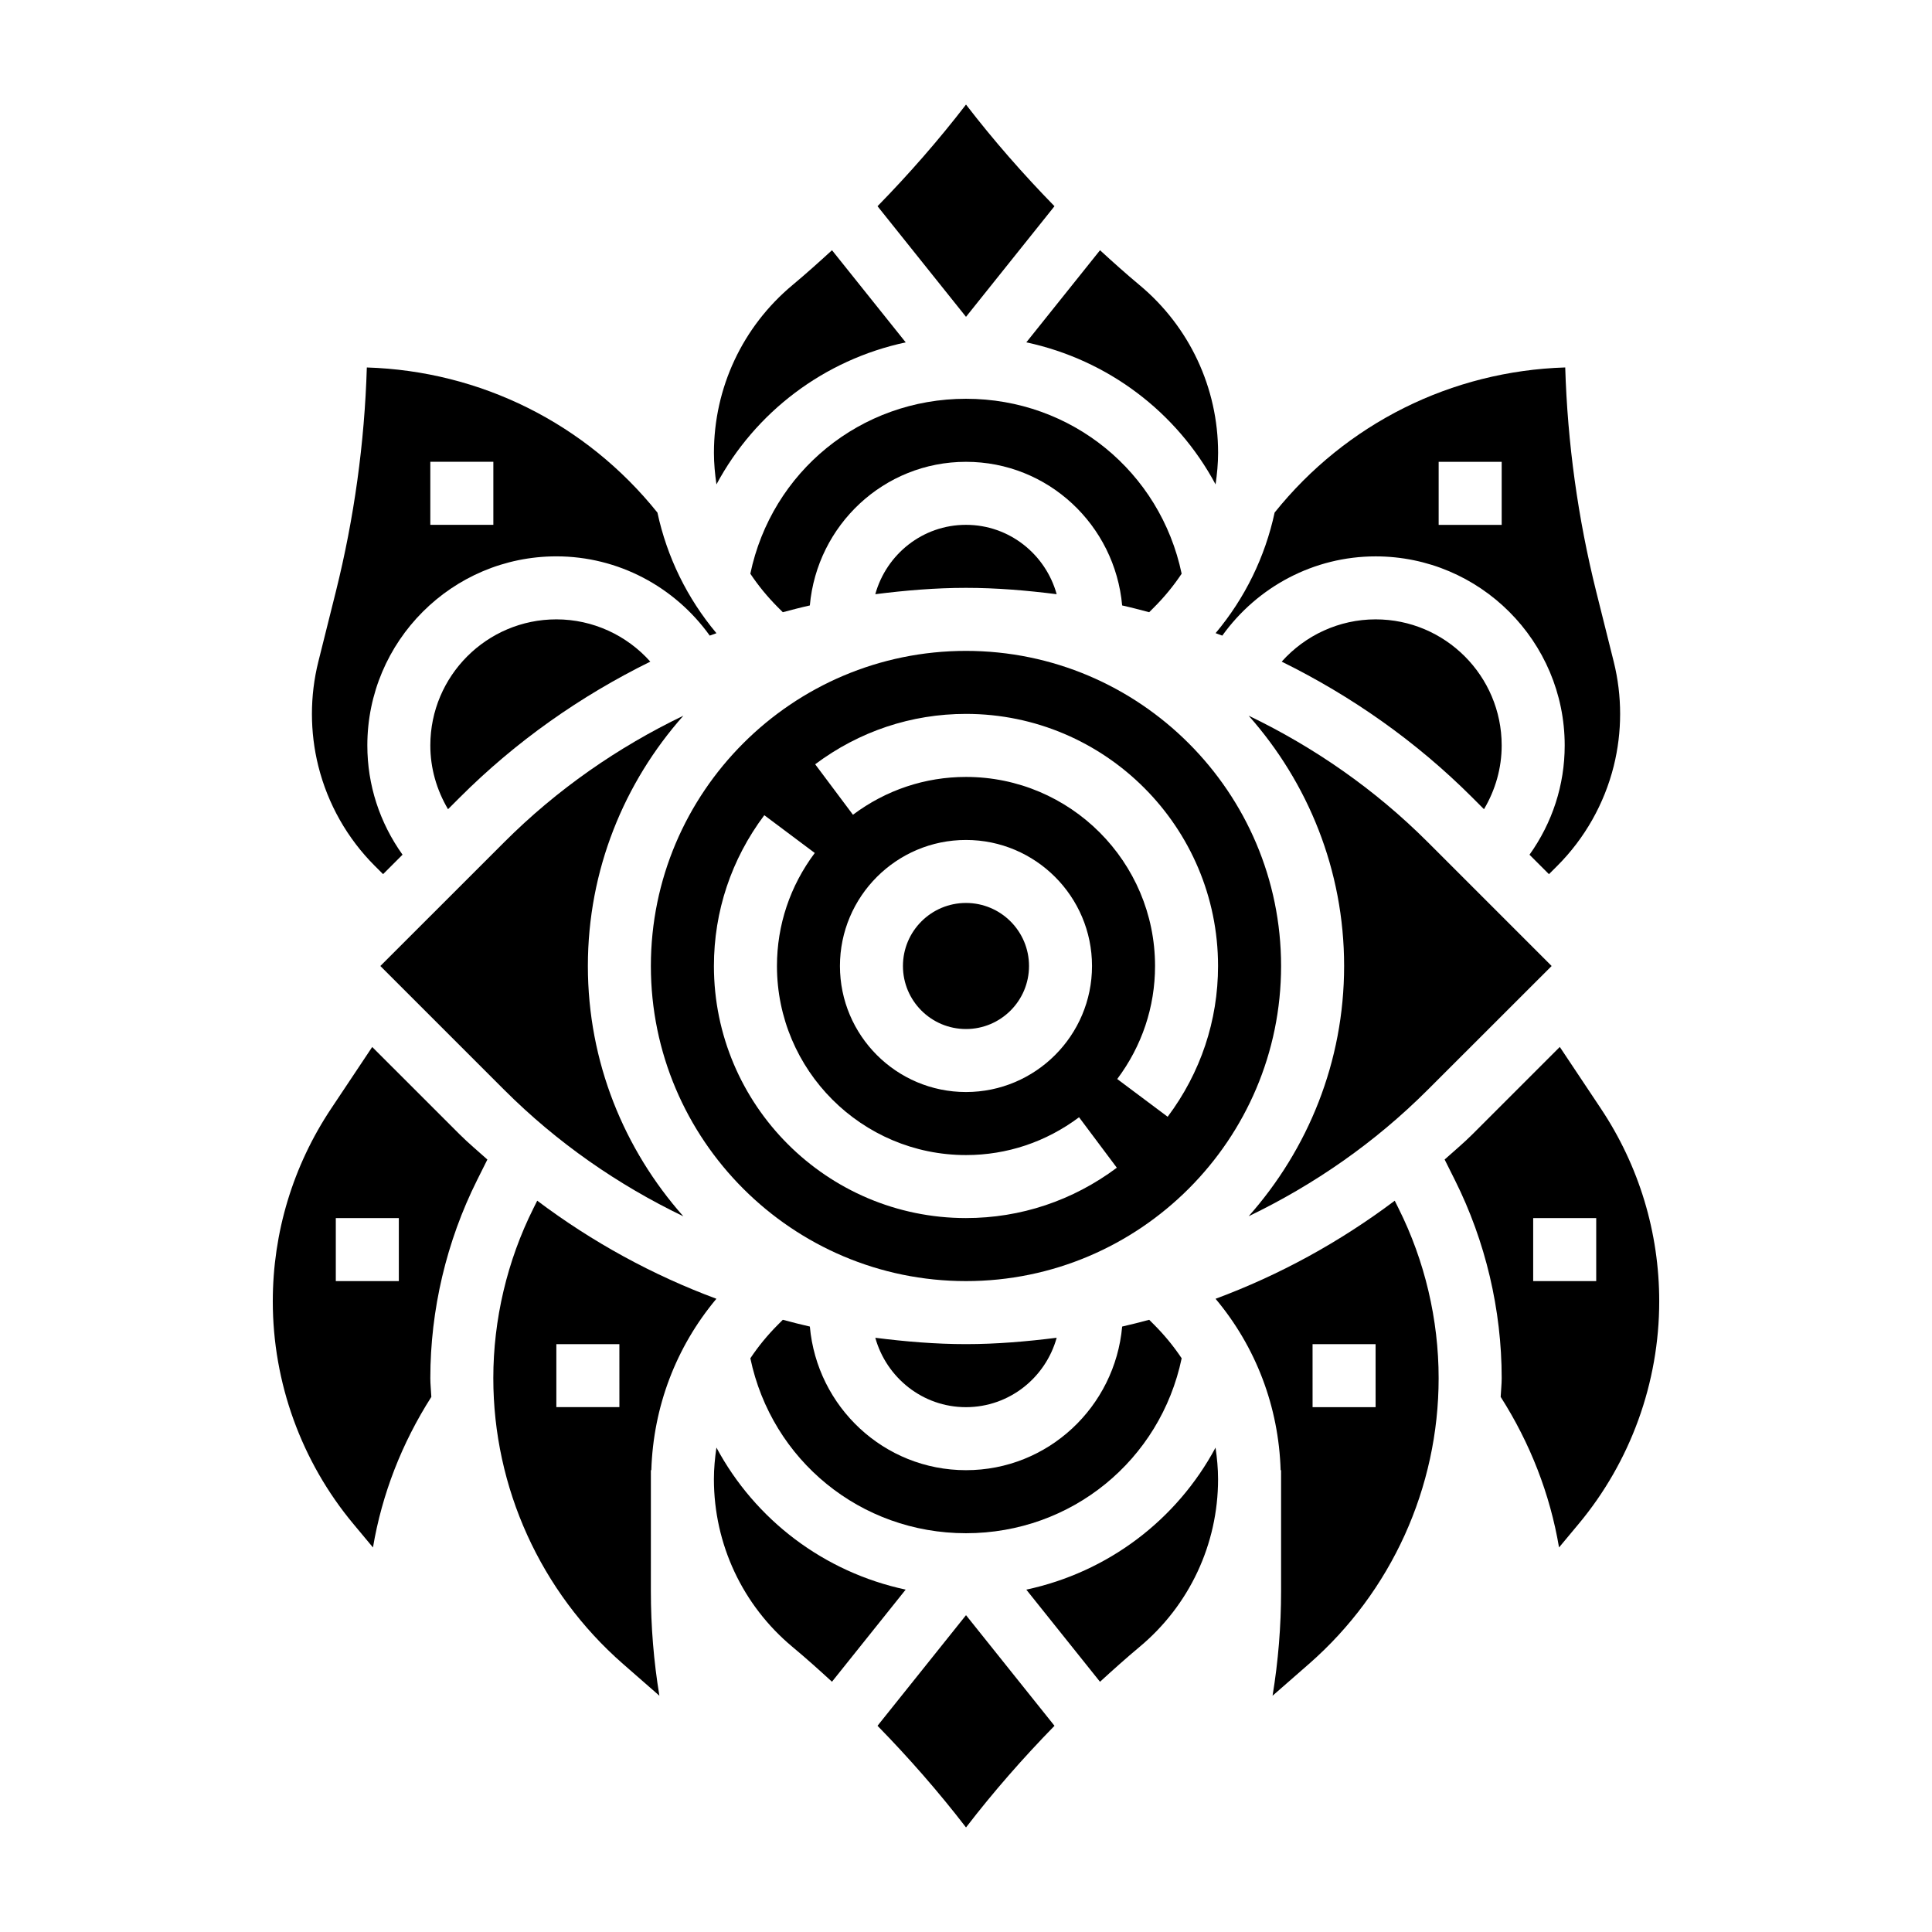
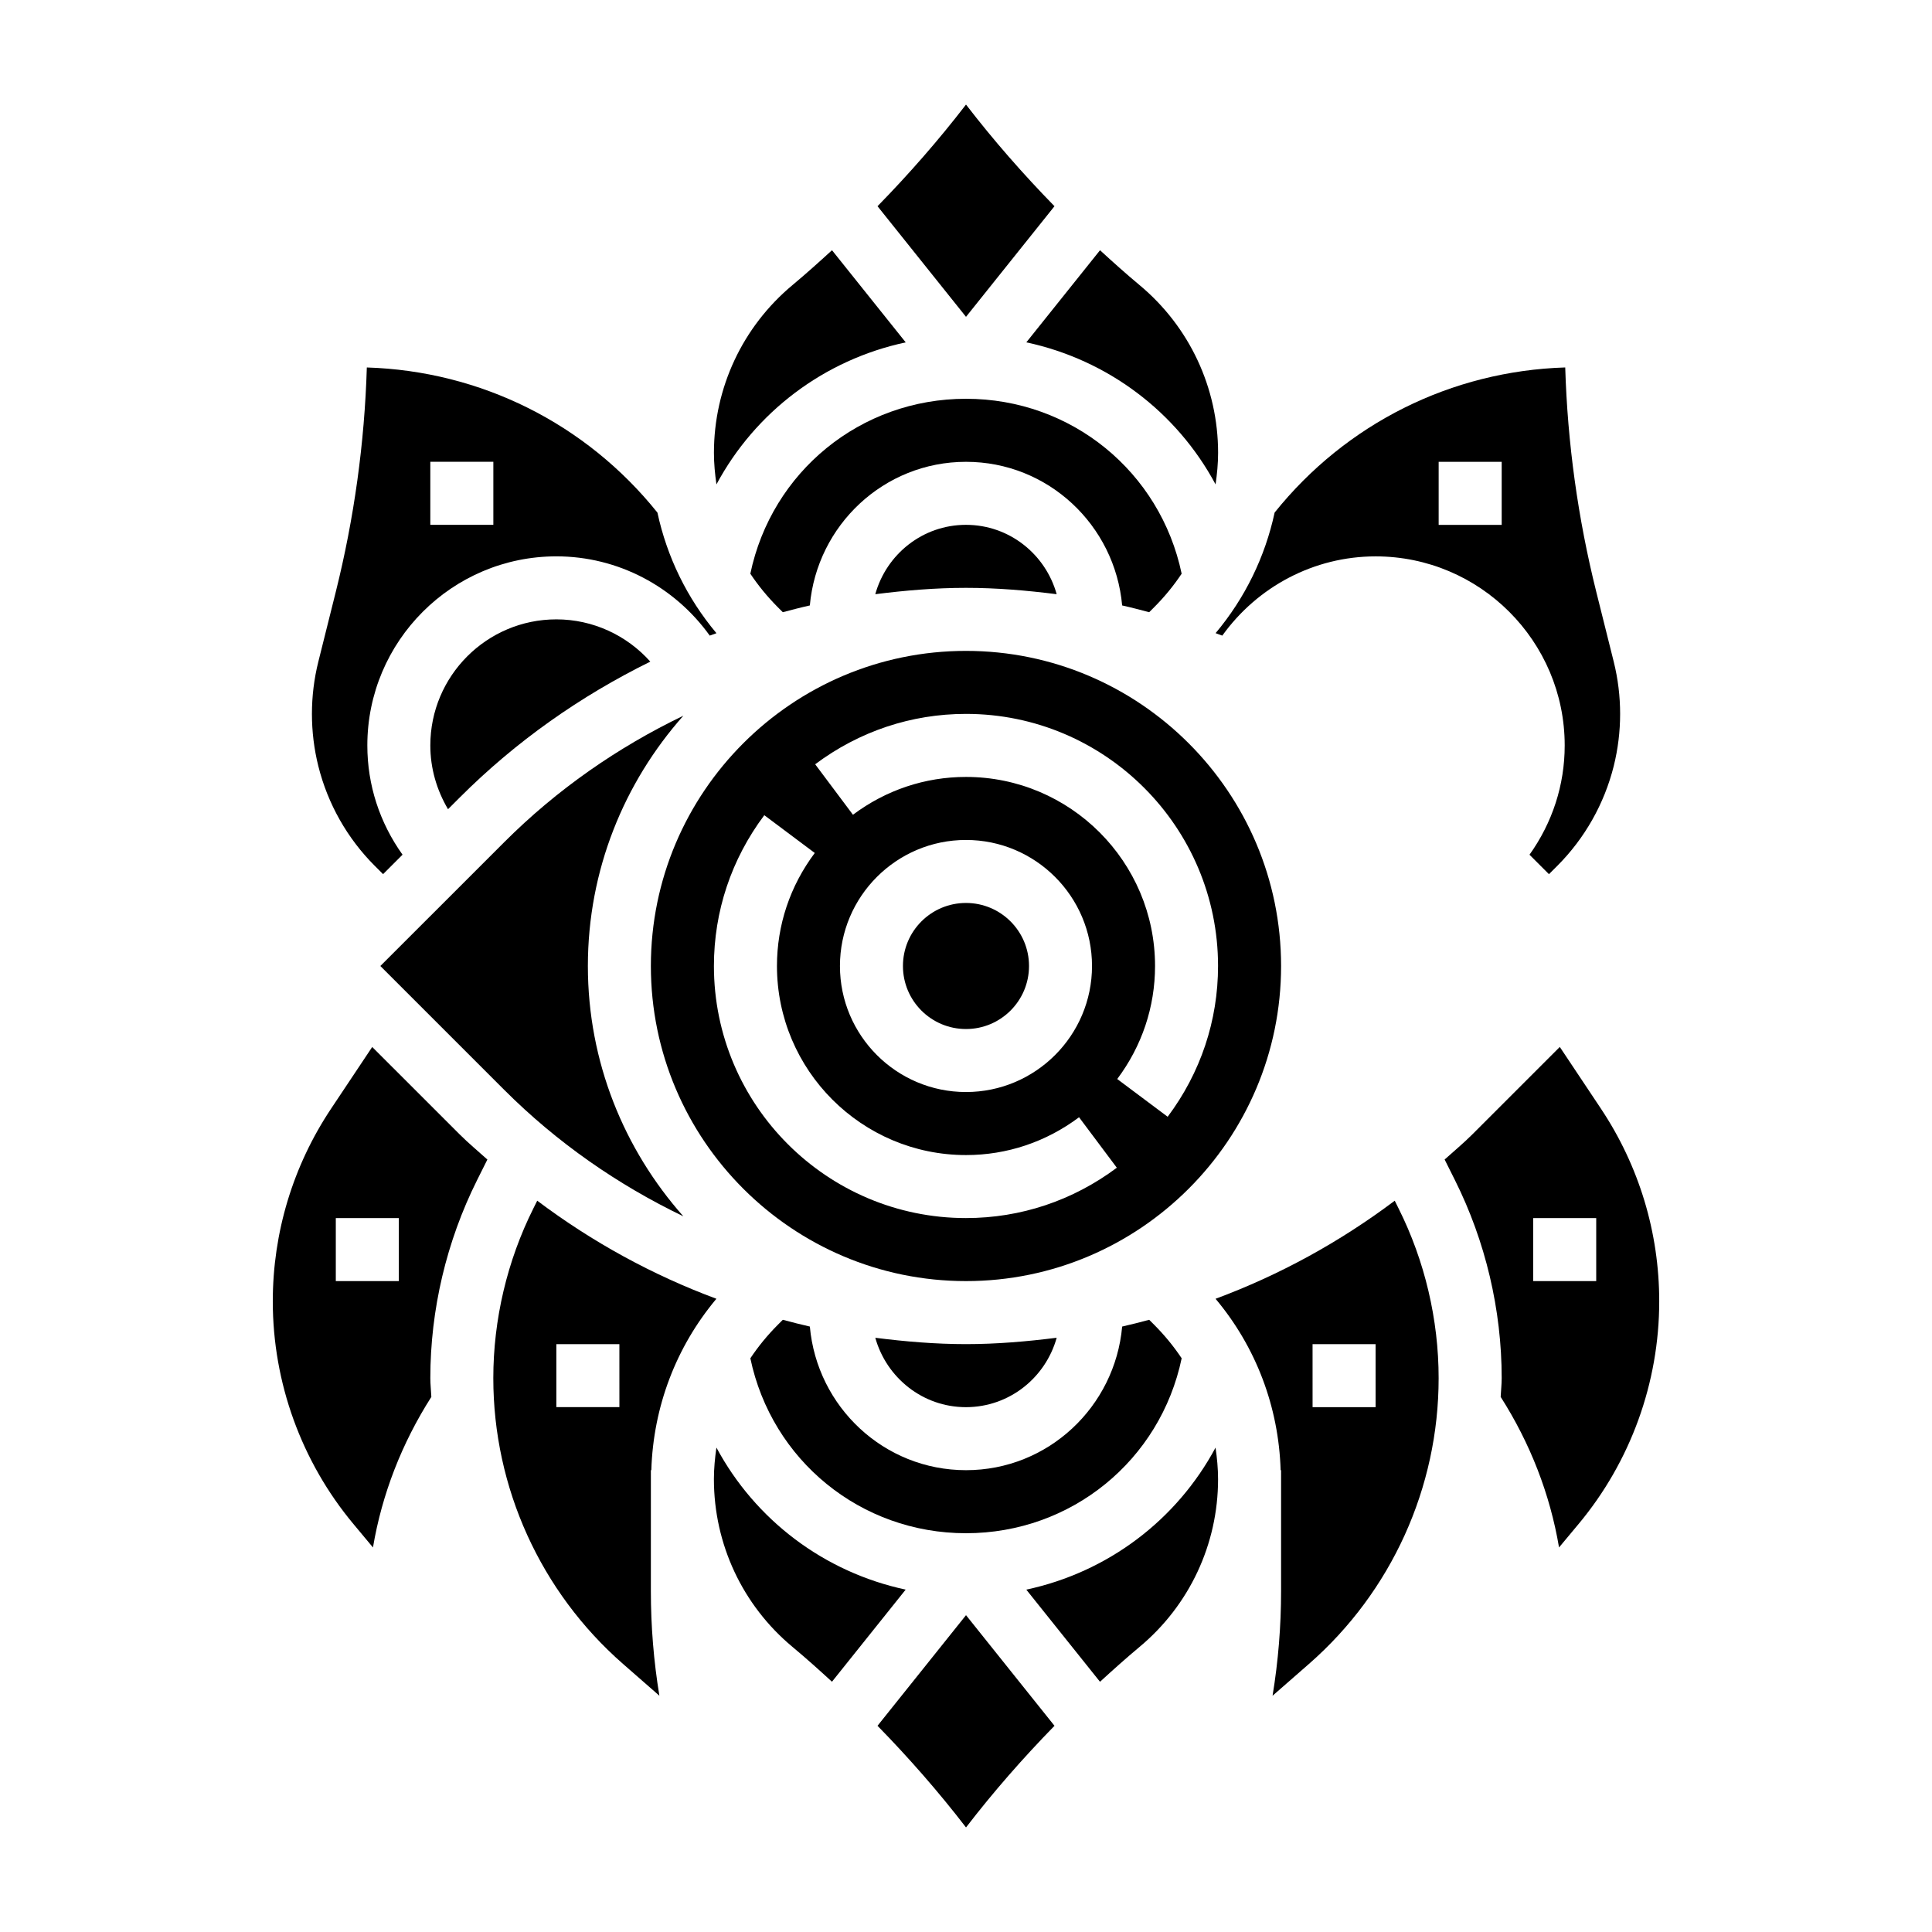
<svg xmlns="http://www.w3.org/2000/svg" fill="#000000" width="800px" height="800px" version="1.1" viewBox="144 144 512 512">
  <g>
-     <path d="m555.2 400-32.812-32.812c-14.027-14.027-30.125-25.168-47.484-33.527 15.68 17.688 25.301 40.879 25.301 66.328s-9.613 48.641-25.301 66.328c17.367-8.359 33.457-19.5 47.484-33.527z" />
    <path d="m423.45 198.65c-8.32-8.52-16.184-17.492-23.449-26.938-7.266 9.445-15.129 18.422-23.449 26.938l23.449 29.316z" />
    <path d="m441.38 304.45c2.41 0.535 4.785 1.164 7.164 1.793l1.309-1.309c2.746-2.746 5.188-5.731 7.297-8.895-5.66-27.016-29.207-46.359-57.152-46.359s-51.492 19.34-57.152 46.359c2.109 3.164 4.551 6.141 7.297 8.895l1.309 1.309c2.379-0.629 4.754-1.258 7.164-1.793 1.906-21.27 19.625-38.062 41.383-38.062s39.477 16.789 41.383 38.062z" />
    <path d="m375.96 301.47c7.926-1 15.918-1.684 24.035-1.684s16.113 0.684 24.035 1.684c-2.941-10.566-12.543-18.383-24.035-18.383-11.496 0-21.098 7.816-24.035 18.383z" />
    <path d="m316.34 319.34c-6.234-6.984-15.215-11.203-24.898-11.203-18.422 0-33.402 14.98-33.402 33.402 0 6.047 1.668 11.793 4.691 16.91l3.07-3.07c14.965-14.973 32.078-26.945 50.539-36.039z" />
-     <path d="m537.27 358.45c3.023-5.109 4.691-10.863 4.691-16.91 0-18.422-14.98-33.402-33.402-33.402-9.684 0-18.664 4.219-24.898 11.203 18.453 9.094 35.574 21.066 50.547 36.039z" />
    <path d="m424.03 498.52c-7.918 0.992-15.918 1.688-24.031 1.688-8.117 0-16.113-0.684-24.035-1.684 2.945 10.562 12.547 18.391 24.035 18.391 11.492-0.012 21.094-7.828 24.031-18.395z" />
    <path d="m358.62 495.55c-2.41-0.535-4.785-1.164-7.164-1.793l-1.309 1.309c-2.746 2.746-5.188 5.731-7.297 8.895 5.66 27.016 29.207 46.359 57.152 46.359s51.492-19.34 57.152-46.359c-2.109-3.164-4.551-6.141-7.297-8.895l-1.309-1.309c-2.379 0.629-4.754 1.258-7.164 1.793-1.906 21.27-19.625 38.062-41.383 38.062-21.758-0.004-39.48-16.793-41.383-38.062z" />
    <path d="m384.02 234.73-19.531-24.418c-3.434 3.141-6.894 6.25-10.461 9.227-13.234 11.027-20.828 27.238-20.828 44.461 0 2.832 0.27 5.613 0.668 8.367 10.289-19.18 28.52-33.008 50.152-37.637z" />
    <path d="m467.92 312.45c9.289-12.957 24.277-21.004 40.637-21.004 27.629 0 50.105 22.477 50.105 50.105 0 10.508-3.273 20.469-9.328 28.961l5.156 5.156 2.18-2.18c7.297-7.297 12.484-16.461 14.988-26.473 2.258-9.047 2.258-18.602 0-27.648l-4.637-18.555c-4.856-19.461-7.621-39.414-8.219-59.434-30.148 0.938-58.062 14.832-77.012 38.453-2.527 11.738-7.84 22.656-15.641 31.961 0.582 0.238 1.18 0.43 1.77 0.656zm57.34-46.059h16.703v16.703h-16.703z" />
    <path d="m483.5 400c0-46.043-37.465-83.508-83.508-83.508-46.043 0-83.504 37.461-83.504 83.508 0 46.043 37.461 83.504 83.508 83.504 46.043 0 83.504-37.461 83.504-83.504zm-83.504 66.801c-36.832 0-66.801-29.969-66.801-66.801 0-14.477 4.613-28.301 13.352-39.965l13.375 10.012c-6.559 8.762-10.02 19.113-10.02 29.953 0 27.629 22.477 50.105 50.105 50.105 10.84 0 21.191-3.465 29.953-10.02l10.012 13.375c-11.68 8.727-25.5 13.34-39.977 13.34zm-33.402-66.801c0-18.422 14.98-33.402 33.402-33.402 18.418 0 33.398 14.98 33.398 33.402 0 18.418-14.98 33.398-33.398 33.398-18.422 0-33.402-14.98-33.402-33.398zm73.484 29.953c6.559-8.762 10.02-19.113 10.02-29.953 0-27.629-22.477-50.105-50.105-50.105-10.84 0-21.191 3.465-29.953 10.02l-10.012-13.375c11.668-8.73 25.488-13.352 39.965-13.352 36.832 0 66.801 29.969 66.801 66.801 0 14.477-4.613 28.301-13.352 39.965z" />
    <path d="m277.61 432.81c14.027 14.027 30.125 25.168 47.484 33.527-15.684-17.695-25.301-40.887-25.301-66.336s9.613-48.641 25.301-66.328c-17.367 8.359-33.457 19.5-47.484 33.527l-32.812 32.801z" />
    <path d="m416.7 400c0 9.223-7.481 16.703-16.703 16.703-9.227 0-16.707-7.481-16.707-16.703 0-9.227 7.481-16.707 16.707-16.707 9.223 0 16.703 7.481 16.703 16.707" />
    <path d="m466.14 272.37c0.395-2.754 0.668-5.535 0.668-8.367 0-17.223-7.59-33.434-20.828-44.461-3.574-2.977-7.039-6.086-10.461-9.227l-19.531 24.41c21.621 4.637 39.855 18.457 50.152 37.645z" />
    <path d="m415.98 565.27 19.531 24.418c3.434-3.141 6.894-6.25 10.461-9.227 13.234-11.027 20.828-27.238 20.828-44.461 0-2.832-0.27-5.613-0.668-8.367-10.289 19.184-28.523 33.008-50.152 37.637z" />
    <path d="m333.86 527.62c-0.395 2.754-0.668 5.535-0.668 8.367 0 17.223 7.59 33.434 20.828 44.461 3.574 2.977 7.039 6.086 10.461 9.227l19.531-24.41c-21.625-4.629-39.855-18.461-50.152-37.645z" />
    <path d="m568.24 437.77-10.879-16.32-23.16 23.16c-2.363 2.363-4.902 4.457-7.359 6.676l2.738 5.473c8.102 16.207 12.383 34.344 12.383 52.461 0 1.668-0.195 3.305-0.27 4.969 7.801 12.242 13.082 25.75 15.469 39.902l5.195-6.234c13.777-16.523 21.355-37.465 21.355-58.977 0.004-18.254-5.348-35.926-15.473-51.109zm-1.227 45.734h-16.703v-16.703h16.703z" />
    <path d="m316.49 533.61h0.117c0.527-16.801 6.535-32.637 17.246-45.422-16.934-6.289-32.875-15.012-47.484-25.992l-1.016 2.039c-6.949 13.895-10.621 29.457-10.621 44.988 0 29.008 12.516 56.602 34.344 75.707l9.668 8.453c-1.504-9.141-2.258-18.406-2.258-27.727zm-8.352-16.703h-16.699v-16.695h16.703l0.004 16.695z" />
    <path d="m513.62 462.2c-14.609 10.98-30.551 19.703-47.484 25.992 10.723 12.785 16.727 28.621 17.246 45.422h0.117v32.047c0 9.32-0.754 18.586-2.258 27.727l9.668-8.453c21.828-19.098 34.344-46.695 34.344-75.707 0-15.531-3.668-31.094-10.621-44.988zm-5.07 54.711h-16.703l-0.004-16.695h16.703z" />
-     <path d="m376.55 601.35c8.32 8.52 16.188 17.492 23.453 26.941 7.266-9.445 15.129-18.422 23.449-26.938l-23.449-29.316z" />
+     <path d="m376.55 601.35c8.32 8.52 16.188 17.492 23.453 26.941 7.266-9.445 15.129-18.422 23.449-26.938l-23.449-29.316" />
    <path d="m243.34 373.48 2.18 2.18 5.156-5.156c-6.062-8.492-9.328-18.453-9.328-28.961 0-27.629 22.477-50.105 50.105-50.105 16.359 0 31.348 8.047 40.637 21.004 0.59-0.227 1.188-0.418 1.777-0.637-7.801-9.305-13.113-20.23-15.641-31.961-18.949-23.625-46.863-37.527-77.012-38.461-0.605 20.02-3.363 39.973-8.219 59.434l-4.637 18.555c-2.258 9.047-2.258 18.602 0 27.648 2.496 10.008 7.676 19.164 14.98 26.461zm14.699-107.1h16.703v16.703h-16.703z" />
    <path d="m242.64 421.46-10.879 16.32c-10.125 15.184-15.469 32.859-15.469 51.105 0 21.516 7.582 42.453 21.355 58.977l5.195 6.234c2.379-14.152 7.668-27.672 15.469-39.902-0.07-1.66-0.27-3.297-0.27-4.969 0-18.113 4.281-36.25 12.383-52.461l2.738-5.473c-2.457-2.219-5-4.32-7.359-6.676zm7.055 62.047h-16.703v-16.703h16.703z" />
  </g>
</svg>